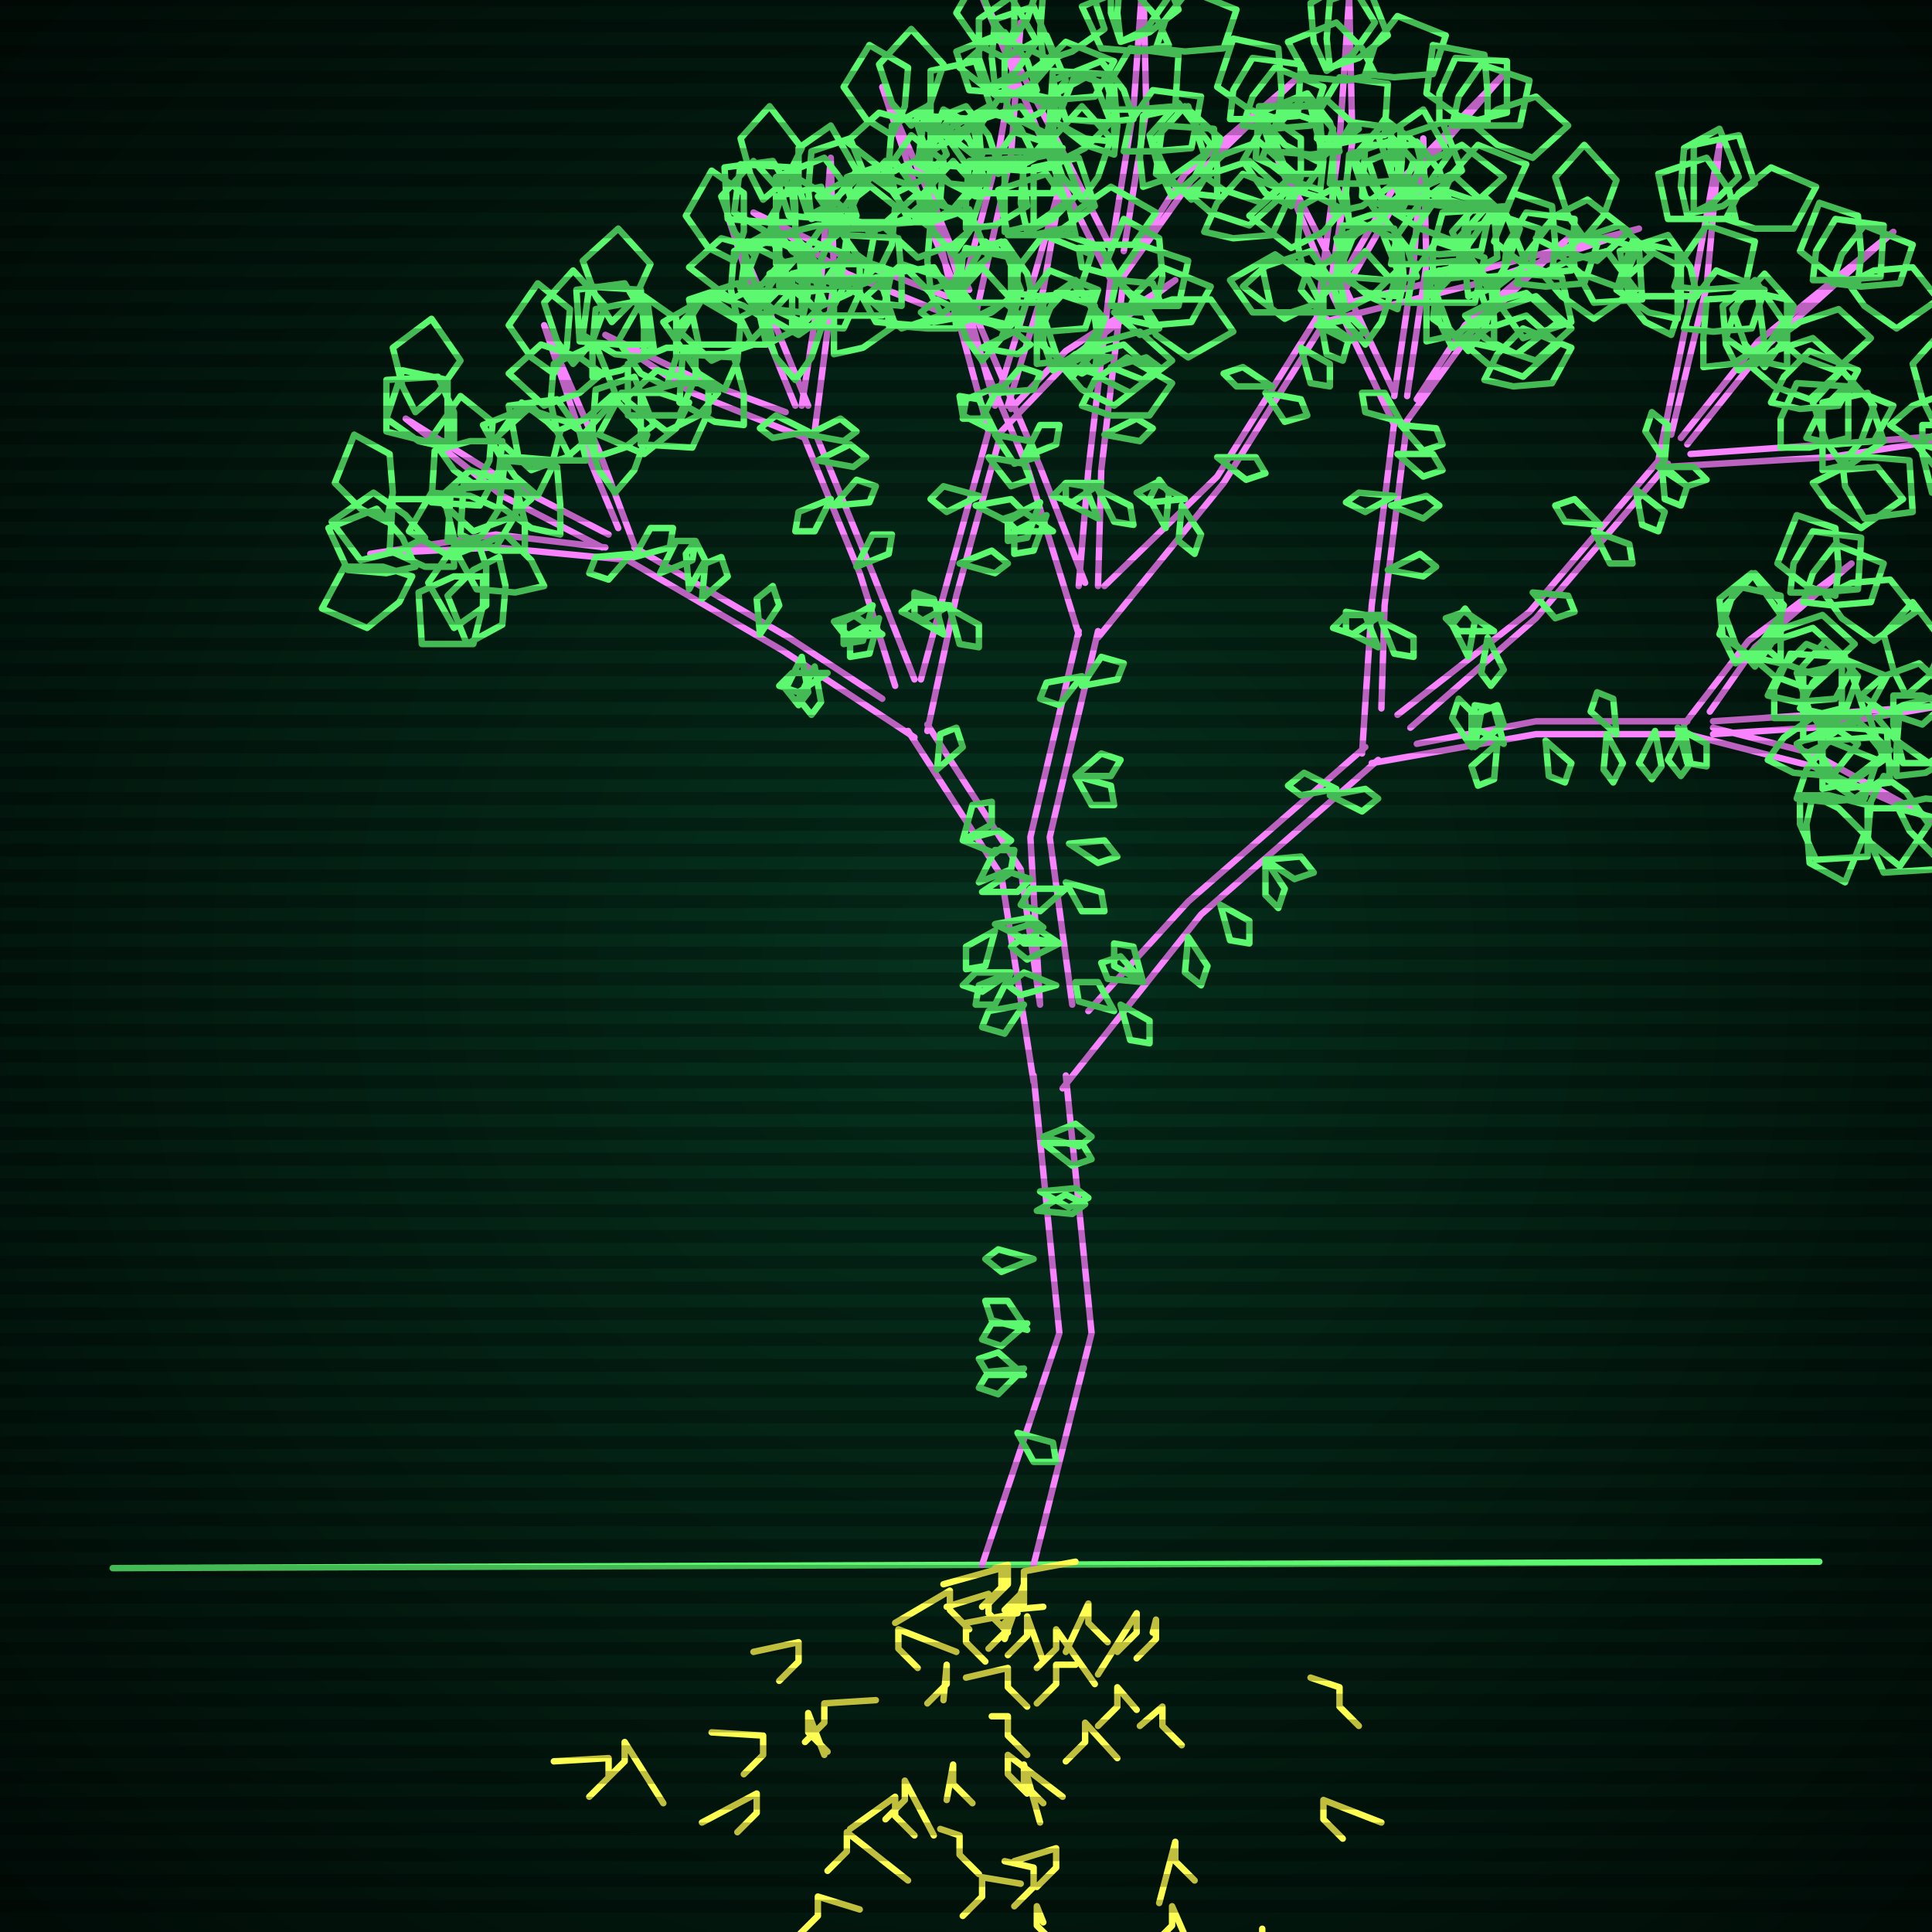
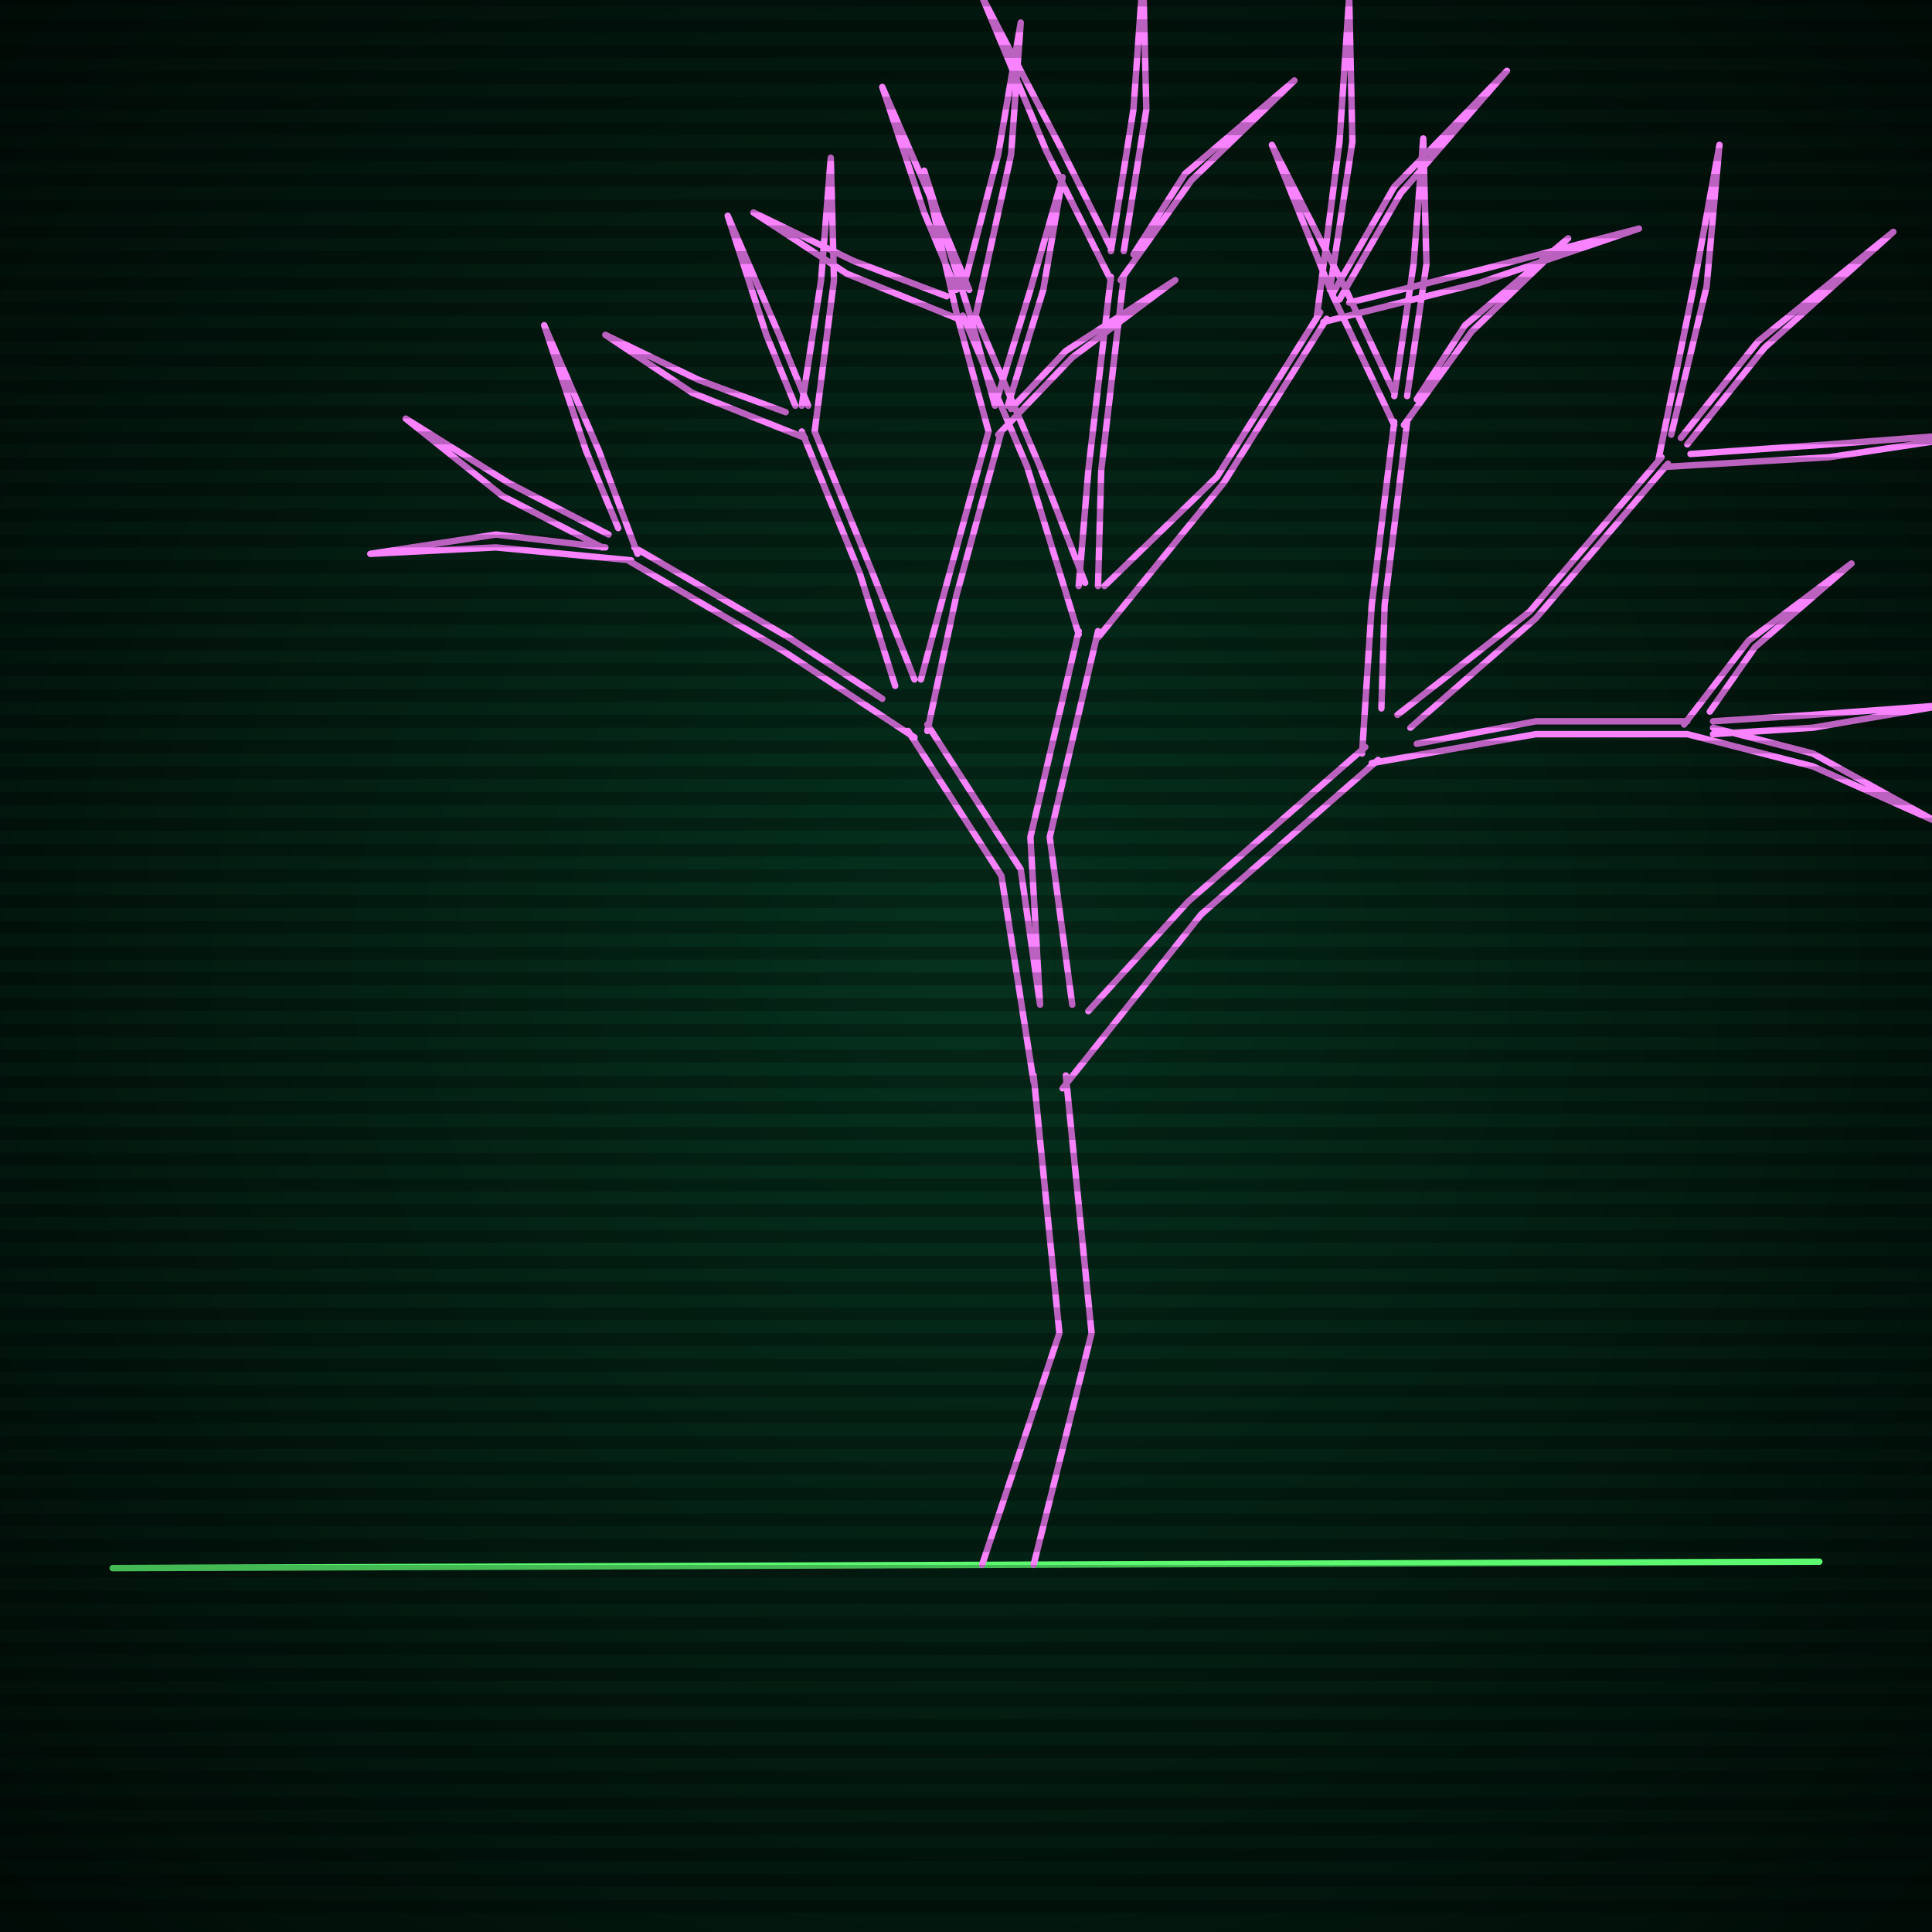
<svg xmlns="http://www.w3.org/2000/svg" width="600" height="600">
  <style>
                @keyframes glow {0 % {opacity: 0.6;}
                3% {opacity: 0.9;} 30% {opacity: 0.6} 70% {opacity: 0.9}}
    
                .flicker {
                animation: glow 3s linear infinite alternate;
                animation-duration: 1.1s;
                animation-delay: 1.6s;
            }
    
    
            </style>
  <defs>
    <radialGradient id="screenGradient" r="100%">
      <stop offset="0%" stop-color="#05321e" />
      <stop offset="90%" stop-color="black" />
    </radialGradient>
  </defs>
-   <rect fill="black" width="600" height="600" />
  <rect className="flicker" fill="url(#screenGradient)" width="600" height="600" />
  <path id="ground-path" className="flicker" style="fill: none;stroke: #5bf870;stroke-width:2px;stroke-linecap:round;stroke-linejoin:round;stroke-miterlimit:4;stroke-dasharray:none" d="M 35 487 L 565 485 " />
  <path id="branch-path" className="flicker" style="fill: none;stroke: #f982ff;stroke-width:2px;stroke-linecap:round;stroke-linejoin:round;stroke-miterlimit:4;stroke-dasharray:none" d="M 305 486 L 329 414 L 321 334 M 331 334 L 339 414 L 321 486 M 321 336 L 311 272 L 282 227 M 288 225 L 317 270 L 323 312 M 284 229 L 243 202 L 195 174 M 197 170 L 245 198 L 274 217 M 196 174 L 154 170 L 115 172 L 154 166 L 188 170 M 187 170 L 156 154 L 126 130 L 158 150 L 189 166 M 192 164 L 182 140 L 169 101 L 186 140 L 198 172 M 278 213 L 267 178 L 249 134 M 253 134 L 271 178 L 284 211 M 250 136 L 215 122 L 188 104 L 217 118 L 244 128 M 247 126 L 238 104 L 226 67 L 242 104 L 251 126 M 249 126 L 255 87 L 258 49 L 259 87 L 253 134 M 286 211 L 293 185 L 307 134 M 311 134 L 297 185 L 288 227 M 307 134 L 297 97 L 287 53 L 301 97 L 309 126 M 309 126 L 320 90 L 330 55 L 324 90 L 313 126 M 314 127 L 331 109 L 365 87 L 333 111 L 310 135 M 323 312 L 320 260 L 335 196 M 341 196 L 326 260 L 333 312 M 335 197 L 319 145 L 299 98 M 303 98 L 323 145 L 337 181 M 300 100 L 263 85 L 234 66 L 265 81 L 294 92 M 297 90 L 287 66 L 274 27 L 291 66 L 301 90 M 299 90 L 310 48 L 317 7 L 314 48 L 303 98 M 335 182 L 338 146 L 345 86 M 349 86 L 342 146 L 341 182 M 345 87 L 325 47 L 305 -1 L 329 45 L 345 77 M 345 78 L 352 34 L 355 -8 L 356 34 L 349 78 M 352 79 L 368 54 L 402 25 L 370 56 L 348 87 M 343 182 L 378 148 L 410 97 M 412 99 L 380 150 L 341 198 M 409 98 L 416 44 L 419 -1 L 420 44 L 413 90 M 414 91 L 433 58 L 468 22 L 435 60 L 416 93 M 419 94 L 459 84 L 509 71 L 459 88 L 411 100 M 338 314 L 369 280 L 424 232 M 428 236 L 373 284 L 330 338 M 423 234 L 426 188 L 433 131 M 437 131 L 430 188 L 429 220 M 433 132 L 414 92 L 395 45 L 418 90 L 433 122 M 433 123 L 439 82 L 442 43 L 443 82 L 437 123 M 440 124 L 455 101 L 487 74 L 457 103 L 436 132 M 434 222 L 475 190 L 516 142 M 518 144 L 477 192 L 438 226 M 515 143 L 526 89 L 534 45 L 530 89 L 519 135 M 522 136 L 546 106 L 588 72 L 548 108 L 524 138 M 525 141 L 568 138 L 621 134 L 568 142 L 517 145 M 440 231 L 477 224 L 524 224 M 524 228 L 477 228 L 426 237 M 523 225 L 543 199 L 575 175 L 545 201 L 531 221 M 532 224 L 563 222 L 604 219 L 563 226 L 532 228 M 532 226 L 563 234 L 601 255 L 563 238 L 524 228 " />
-   <path id="leaf-path" className="flicker" style="fill: none;stroke: #5bf870;stroke-width:2px;stroke-linecap:round;stroke-linejoin:round;stroke-miterlimit:4;stroke-dasharray:none" d="M 318 427 L 307 427 L 304 422 L 310 420 L 318 427 M 323 370 L 334 369 L 338 372 L 332 375 L 323 370 M 321 391 L 311 395 L 306 391 L 310 388 L 321 391 M 319 413 L 308 410 L 306 404 L 313 404 L 319 413 M 324 355 L 336 355 L 339 360 L 333 362 L 324 355 M 322 376 L 331 371 L 337 374 L 333 377 L 322 376 M 318 425 L 310 433 L 304 431 L 307 426 L 318 425 M 316 445 L 327 448 L 328 454 L 321 454 L 316 445 M 324 353 L 334 349 L 339 353 L 335 356 L 324 353 M 319 411 L 311 418 L 305 416 L 308 411 L 319 411 M 304 274 L 309 264 L 315 264 L 314 270 L 304 274 M 309 289 L 306 300 L 300 301 L 300 294 L 309 289 M 314 302 L 305 308 L 299 306 L 303 302 L 314 302 M 299 261 L 310 258 L 314 261 L 309 265 L 299 261 M 291 239 L 292 228 L 297 226 L 299 232 L 291 239 M 318 312 L 312 321 L 305 319 L 307 314 L 318 312 M 305 277 L 314 271 L 320 273 L 316 277 L 305 277 M 299 261 L 302 250 L 308 249 L 308 256 L 299 261 M 314 302 L 309 312 L 303 312 L 304 306 L 314 302 M 309 287 L 320 285 L 324 288 L 319 292 L 309 287 M 214 183 L 213 172 L 216 168 L 219 174 L 214 183 M 253 207 L 255 218 L 252 222 L 248 217 L 253 207 M 257 209 L 248 215 L 242 213 L 246 209 L 257 209 M 196 172 L 189 180 L 183 178 L 185 173 L 196 172 M 205 178 L 210 168 L 216 168 L 215 174 L 205 178 M 218 186 L 219 175 L 224 173 L 226 179 L 218 186 M 236 197 L 235 186 L 240 182 L 242 188 L 236 197 M 249 204 L 251 215 L 248 219 L 244 214 L 249 204 M 257 209 L 248 215 L 242 213 L 246 209 L 257 209 M 197 173 L 202 164 L 209 164 L 208 170 L 197 173 M 128 179 L 124 187 L 114 195 L 100 189 L 107 176 L 119 176 L 128 179 M 120 162 L 112 158 L 104 150 L 110 135 L 121 141 L 122 153 L 120 162 M 129 176 L 120 178 L 108 177 L 102 164 L 117 158 L 125 167 L 129 176 M 155 173 L 157 182 L 156 194 L 145 200 L 139 185 L 147 177 L 155 173 M 163 171 L 154 171 L 143 166 L 144 150 L 160 150 L 163 162 L 163 171 M 132 167 L 124 171 L 112 174 L 103 162 L 116 153 L 126 160 L 132 167 M 169 182 L 160 184 L 148 183 L 142 172 L 157 166 L 165 174 L 169 182 M 150 179 L 150 188 L 147 200 L 131 200 L 130 184 L 141 179 L 150 179 M 141 176 L 132 176 L 121 171 L 122 155 L 138 155 L 141 167 L 141 176 M 148 167 L 151 176 L 151 188 L 141 195 L 133 181 L 140 171 L 148 167 M 129 128 L 125 120 L 122 108 L 134 99 L 143 112 L 136 122 L 129 128 M 139 139 L 130 137 L 120 130 L 125 115 L 139 118 L 139 130 L 139 139 M 161 151 L 160 160 L 154 170 L 139 168 L 140 152 L 152 151 L 161 151 M 167 154 L 160 148 L 153 138 L 162 125 L 174 134 L 171 146 L 167 154 M 141 137 L 132 137 L 120 134 L 120 118 L 136 117 L 141 128 L 141 137 M 174 166 L 165 164 L 155 157 L 157 142 L 173 145 L 174 157 L 174 166 M 155 158 L 150 166 L 140 173 L 127 165 L 134 153 L 146 154 L 155 158 M 148 151 L 141 146 L 134 136 L 143 123 L 153 131 L 152 143 L 148 151 M 156 137 L 155 146 L 149 157 L 134 156 L 135 140 L 146 137 L 156 137 M 165 155 L 158 161 L 147 165 L 136 155 L 146 146 L 158 150 L 165 155 M 178 113 L 173 106 L 169 94 L 178 84 L 188 95 L 184 106 L 178 113 M 183 136 L 176 142 L 165 146 L 154 136 L 164 127 L 176 131 L 183 136 M 185 142 L 184 133 L 185 121 L 197 117 L 203 132 L 194 139 L 185 142 M 172 116 L 165 111 L 158 101 L 167 88 L 177 96 L 176 108 L 172 116 M 191 153 L 186 146 L 182 134 L 191 124 L 201 135 L 197 146 L 191 153 M 177 142 L 168 144 L 156 143 L 150 132 L 165 126 L 173 134 L 177 142 M 173 134 L 171 125 L 172 113 L 185 107 L 191 122 L 182 130 L 173 134 M 187 116 L 180 122 L 169 126 L 158 116 L 168 107 L 180 111 L 187 116 M 182 143 L 173 143 L 161 142 L 158 126 L 173 124 L 180 134 L 182 143 M 184 117 L 184 108 L 185 96 L 201 93 L 203 108 L 193 115 L 184 117 M 273 192 L 270 203 L 264 204 L 264 197 L 273 192 M 274 197 L 263 197 L 259 193 L 265 191 L 274 197 M 251 134 L 240 136 L 236 133 L 241 129 L 251 134 M 254 143 L 264 138 L 269 142 L 265 145 L 254 143 M 259 157 L 266 149 L 272 151 L 270 156 L 259 157 M 266 176 L 271 166 L 277 166 L 276 172 L 266 176 M 271 188 L 268 199 L 262 200 L 262 193 L 271 188 M 274 197 L 263 198 L 259 193 L 265 191 L 274 197 M 251 135 L 261 130 L 266 134 L 262 137 L 251 135 M 258 155 L 253 165 L 247 165 L 248 159 L 258 155 M 190 100 L 185 92 L 181 81 L 192 71 L 202 82 L 197 93 L 190 100 M 200 111 L 191 110 L 181 104 L 183 89 L 199 90 L 200 102 L 200 111 M 220 119 L 220 128 L 215 139 L 199 138 L 199 122 L 211 119 L 220 119 M 225 121 L 217 116 L 210 106 L 218 93 L 230 100 L 229 112 L 225 121 M 201 107 L 192 107 L 180 106 L 179 90 L 194 88 L 200 98 L 201 107 M 231 132 L 222 131 L 211 125 L 212 110 L 228 111 L 231 122 L 231 132 M 214 125 L 210 133 L 200 141 L 186 135 L 193 122 L 205 122 L 214 125 M 207 120 L 199 116 L 192 106 L 200 92 L 210 99 L 210 111 L 207 120 M 216 108 L 216 117 L 211 129 L 195 129 L 195 113 L 207 108 L 216 108 M 223 122 L 217 129 L 207 134 L 194 124 L 204 115 L 215 118 L 223 122 M 234 79 L 228 72 L 224 61 L 234 50 L 243 60 L 239 72 L 234 79 M 239 100 L 232 107 L 221 112 L 210 102 L 220 91 L 231 95 L 239 100 M 240 106 L 238 97 L 239 85 L 250 79 L 256 94 L 248 102 L 240 106 M 228 81 L 220 77 L 213 67 L 221 53 L 231 60 L 231 72 L 228 81 M 247 118 L 241 111 L 237 100 L 247 89 L 256 99 L 252 111 L 247 118 M 234 107 L 225 110 L 213 110 L 206 100 L 220 92 L 230 99 L 234 107 M 229 99 L 227 90 L 228 78 L 239 72 L 245 87 L 237 95 L 229 99 M 243 81 L 237 88 L 227 93 L 214 83 L 224 74 L 235 77 L 243 81 M 238 107 L 229 107 L 217 107 L 214 93 L 229 88 L 236 98 L 238 107 M 241 82 L 241 73 L 241 61 L 255 58 L 260 73 L 250 80 L 241 82 M 256 90 L 247 91 L 235 90 L 231 78 L 246 72 L 253 81 L 256 90 M 253 98 L 255 89 L 262 79 L 277 84 L 274 98 L 262 98 L 253 98 M 251 67 L 248 58 L 248 46 L 258 39 L 266 53 L 259 63 L 251 67 M 259 110 L 259 101 L 259 89 L 273 86 L 278 101 L 268 108 L 259 110 M 249 97 L 240 96 L 230 90 L 232 75 L 248 76 L 249 88 L 249 97 M 248 87 L 250 78 L 257 68 L 272 70 L 269 86 L 257 87 L 248 87 M 266 67 L 257 68 L 245 67 L 241 55 L 256 49 L 263 58 L 266 67 M 249 100 L 240 96 L 231 88 L 237 73 L 250 79 L 251 91 L 249 100 M 263 68 L 267 59 L 275 50 L 290 56 L 284 69 L 272 70 L 263 68 M 252 68 L 251 59 L 252 47 L 264 43 L 270 58 L 261 65 L 252 68 M 293 197 L 284 191 L 284 184 L 290 186 L 293 197 M 309 134 L 299 129 L 298 123 L 304 124 L 309 134 M 307 142 L 318 144 L 320 149 L 314 151 L 307 142 M 303 157 L 314 155 L 318 159 L 313 162 L 303 157 M 298 175 L 308 171 L 313 175 L 309 178 L 298 175 M 295 188 L 286 193 L 280 190 L 284 187 L 295 188 M 293 197 L 284 192 L 284 185 L 290 186 L 293 197 M 309 135 L 320 137 L 322 142 L 315 144 L 309 135 M 304 154 L 294 159 L 289 155 L 293 151 L 304 154 M 295 189 L 304 194 L 304 201 L 298 200 L 295 189 M 295 66 L 290 59 L 286 47 L 295 37 L 305 48 L 301 59 L 295 66 M 299 92 L 292 98 L 280 102 L 269 92 L 280 82 L 292 86 L 299 92 M 299 100 L 298 91 L 299 79 L 311 75 L 317 90 L 308 97 L 299 100 M 288 70 L 281 65 L 274 55 L 283 42 L 293 50 L 292 62 L 288 70 M 305 112 L 300 105 L 296 93 L 305 83 L 315 94 L 311 105 L 305 112 M 293 99 L 284 101 L 272 100 L 266 89 L 281 83 L 289 91 L 293 99 M 289 90 L 288 81 L 289 69 L 301 65 L 307 80 L 298 87 L 289 90 M 303 70 L 296 76 L 285 80 L 274 70 L 284 61 L 296 65 L 303 70 M 297 102 L 288 102 L 276 101 L 275 85 L 290 83 L 296 93 L 297 102 M 300 71 L 300 62 L 301 50 L 317 49 L 319 64 L 309 70 L 300 71 M 321 94 L 312 94 L 300 94 L 297 80 L 312 75 L 319 85 L 321 94 M 316 102 L 319 93 L 326 84 L 341 90 L 337 102 L 325 103 L 316 102 M 319 72 L 317 63 L 318 51 L 329 45 L 335 60 L 327 68 L 319 72 M 322 113 L 322 104 L 323 92 L 339 91 L 341 106 L 331 112 L 322 113 M 314 101 L 305 99 L 295 92 L 300 77 L 314 80 L 314 92 L 314 101 M 314 91 L 317 82 L 324 73 L 339 79 L 335 91 L 323 92 L 314 91 M 334 73 L 325 73 L 313 73 L 310 59 L 325 54 L 332 64 L 334 73 M 313 103 L 305 99 L 298 89 L 306 75 L 316 82 L 316 94 L 313 103 M 331 73 L 335 65 L 345 58 L 359 66 L 352 76 L 340 76 L 331 73 M 321 73 L 321 64 L 321 52 L 335 49 L 340 64 L 330 71 L 321 73 M 330 114 L 338 110 L 349 107 L 359 116 L 346 126 L 336 121 L 330 114 M 345 95 L 347 86 L 354 76 L 369 81 L 366 95 L 354 95 L 345 95 M 336 126 L 340 118 L 350 111 L 364 119 L 357 129 L 345 129 L 336 126 M 333 117 L 328 110 L 324 98 L 333 88 L 343 99 L 339 110 L 333 117 M 335 110 L 343 106 L 354 103 L 364 112 L 351 122 L 341 117 L 335 110 M 359 95 L 351 91 L 343 83 L 349 68 L 360 74 L 361 86 L 359 95 M 327 115 L 324 106 L 324 94 L 334 87 L 342 101 L 335 111 L 327 115 M 355 96 L 364 93 L 376 93 L 383 103 L 369 111 L 359 104 L 355 96 M 349 99 L 353 91 L 361 83 L 376 89 L 370 100 L 358 101 L 349 99 M 340 116 L 331 113 L 322 106 L 328 91 L 340 95 L 341 107 L 340 116 M 331 276 L 323 283 L 317 281 L 320 276 L 331 276 M 329 293 L 318 293 L 314 289 L 320 287 L 329 293 M 334 241 L 345 244 L 346 250 L 339 250 L 334 241 M 336 213 L 342 204 L 349 206 L 347 211 L 336 213 M 328 306 L 317 309 L 313 306 L 318 302 L 328 306 M 332 262 L 343 261 L 347 266 L 341 268 L 332 262 M 334 241 L 342 234 L 348 236 L 345 241 L 334 241 M 329 293 L 319 298 L 314 294 L 318 291 L 329 293 M 331 274 L 342 277 L 343 283 L 336 283 L 331 274 M 336 210 L 329 219 L 323 217 L 325 212 L 336 210 M 325 160 L 321 171 L 315 172 L 315 165 L 325 160 M 327 165 L 316 165 L 312 161 L 318 159 L 327 165 M 301 98 L 290 100 L 286 97 L 291 93 L 301 98 M 305 108 L 315 103 L 320 107 L 316 110 L 305 108 M 310 122 L 317 114 L 323 116 L 321 121 L 310 122 M 318 142 L 323 132 L 329 132 L 328 138 L 318 142 M 323 156 L 319 167 L 313 168 L 313 161 L 323 156 M 327 165 L 316 165 L 312 161 L 318 159 L 327 165 M 302 99 L 312 94 L 317 98 L 313 102 L 302 99 M 310 120 L 305 130 L 299 130 L 300 124 L 310 120 M 237 62 L 233 54 L 230 43 L 239 33 L 249 46 L 244 56 L 237 62 M 247 73 L 238 72 L 228 66 L 230 51 L 246 52 L 247 64 L 247 73 M 267 82 L 267 91 L 262 102 L 246 101 L 246 85 L 258 82 L 267 82 M 273 84 L 266 79 L 259 69 L 268 56 L 278 64 L 277 76 L 273 84 M 247 69 L 238 69 L 226 68 L 225 52 L 240 50 L 246 60 L 247 69 M 280 95 L 271 94 L 261 88 L 263 73 L 279 74 L 280 86 L 280 95 M 262 89 L 258 97 L 248 104 L 234 96 L 241 86 L 253 86 L 262 89 M 254 83 L 246 78 L 239 68 L 247 55 L 259 62 L 258 74 L 254 83 M 263 70 L 263 79 L 258 90 L 242 89 L 242 73 L 254 70 L 263 70 M 271 84 L 264 91 L 253 96 L 242 86 L 252 75 L 263 79 L 271 84 M 283 39 L 277 32 L 273 20 L 283 9 L 293 20 L 289 32 L 283 39 M 288 62 L 281 68 L 270 72 L 259 62 L 269 53 L 281 57 L 288 62 M 290 68 L 288 59 L 289 47 L 300 41 L 306 56 L 298 64 L 290 68 M 277 42 L 269 37 L 262 27 L 270 14 L 282 21 L 281 33 L 277 42 M 296 79 L 290 72 L 286 61 L 296 50 L 305 60 L 301 72 L 296 79 M 282 68 L 273 71 L 261 71 L 254 61 L 268 53 L 278 60 L 282 68 M 278 60 L 276 51 L 277 39 L 288 33 L 294 48 L 286 56 L 278 60 M 292 42 L 286 49 L 276 54 L 263 44 L 273 35 L 284 38 L 292 42 M 287 69 L 278 69 L 266 69 L 263 55 L 278 50 L 285 60 L 287 69 M 289 43 L 289 34 L 289 22 L 303 19 L 308 34 L 298 41 L 289 43 M 310 51 L 301 52 L 289 51 L 285 39 L 300 33 L 307 42 L 310 51 M 306 60 L 308 51 L 315 41 L 330 46 L 327 60 L 315 60 L 306 60 M 307 27 L 304 18 L 304 6 L 314 -1 L 322 13 L 315 23 L 307 27 M 312 72 L 312 63 L 312 51 L 326 48 L 331 63 L 321 70 L 312 72 M 304 58 L 295 57 L 285 51 L 287 36 L 303 37 L 304 49 L 304 58 M 303 47 L 305 38 L 312 28 L 327 33 L 324 47 L 312 47 L 303 47 M 322 28 L 313 29 L 301 28 L 297 16 L 312 10 L 319 19 L 322 28 M 303 61 L 295 57 L 287 49 L 293 34 L 304 40 L 305 52 L 303 61 M 319 29 L 323 21 L 331 13 L 346 19 L 340 30 L 328 31 L 319 29 M 309 27 L 308 18 L 309 6 L 321 2 L 327 17 L 318 24 L 309 27 M 341 161 L 331 156 L 331 150 L 337 151 L 341 161 M 347 86 L 336 83 L 335 77 L 342 77 L 347 86 M 346 97 L 357 97 L 360 102 L 354 104 L 346 97 M 345 114 L 356 111 L 360 114 L 355 118 L 345 114 M 343 135 L 353 130 L 358 133 L 354 137 L 343 135 M 342 150 L 333 156 L 327 154 L 331 150 L 342 150 M 341 161 L 331 156 L 331 150 L 337 151 L 341 161 M 347 87 L 358 88 L 360 93 L 354 95 L 347 87 M 345 111 L 336 116 L 330 113 L 334 110 L 345 111 M 341 152 L 351 157 L 352 163 L 346 162 L 341 152 M 314 13 L 308 6 L 304 -5 L 314 -16 L 323 -6 L 319 6 L 314 13 M 326 42 L 320 49 L 310 54 L 297 44 L 307 35 L 318 38 L 326 42 M 329 50 L 327 41 L 328 29 L 339 23 L 345 38 L 337 46 L 329 50 M 312 18 L 304 14 L 297 4 L 305 -10 L 315 -3 L 315 9 L 312 18 M 336 62 L 330 55 L 326 44 L 336 33 L 345 43 L 341 55 L 336 62 M 321 48 L 312 51 L 300 51 L 293 41 L 307 33 L 317 40 L 321 48 M 315 39 L 312 30 L 312 18 L 325 11 L 331 25 L 323 35 L 315 39 M 327 19 L 321 26 L 311 31 L 298 21 L 308 12 L 319 15 L 327 19 M 327 52 L 318 53 L 305 52 L 302 38 L 317 33 L 324 43 L 327 52 M 324 19 L 323 10 L 324 -3 L 338 -6 L 343 9 L 333 16 L 324 19 M 352 37 L 343 38 L 331 37 L 327 25 L 342 19 L 349 28 L 352 37 M 349 47 L 351 38 L 358 28 L 373 30 L 370 46 L 358 47 L 349 47 M 348 13 L 345 4 L 345 -8 L 355 -15 L 363 -1 L 356 9 L 348 13 M 355 58 L 354 49 L 355 36 L 369 33 L 374 48 L 364 55 L 355 58 M 346 44 L 337 43 L 326 37 L 327 22 L 343 23 L 346 34 L 346 44 M 344 34 L 345 25 L 351 15 L 366 17 L 365 33 L 353 34 L 344 34 M 363 14 L 354 16 L 342 15 L 336 2 L 351 -4 L 359 5 L 363 14 M 346 48 L 337 45 L 328 38 L 334 23 L 346 27 L 347 39 L 346 48 M 359 15 L 362 6 L 369 -3 L 384 3 L 380 15 L 368 16 L 359 15 M 348 13 L 347 4 L 348 -8 L 360 -12 L 366 3 L 357 10 L 348 13 M 369 60 L 376 54 L 388 50 L 399 60 L 388 70 L 376 66 L 369 60 M 382 37 L 383 28 L 389 18 L 404 20 L 403 36 L 391 37 L 382 37 M 374 72 L 378 63 L 386 54 L 401 60 L 395 73 L 383 74 L 374 72 M 370 62 L 363 55 L 358 44 L 368 33 L 379 43 L 375 54 L 370 62 M 373 54 L 380 48 L 391 44 L 402 54 L 392 63 L 380 59 L 373 54 M 397 37 L 388 34 L 378 27 L 383 12 L 397 15 L 398 28 L 397 37 M 364 61 L 360 53 L 357 42 L 366 32 L 376 45 L 371 55 L 364 61 M 393 38 L 401 34 L 412 31 L 422 40 L 409 50 L 399 45 L 393 38 M 386 39 L 389 30 L 396 21 L 411 27 L 407 39 L 395 40 L 386 39 M 378 61 L 369 60 L 359 54 L 361 39 L 377 40 L 378 52 L 378 61 M 411 98 L 404 90 L 406 84 L 411 87 L 411 98 M 404 108 L 413 113 L 413 120 L 407 119 L 404 108 M 393 122 L 404 124 L 406 129 L 399 131 L 393 122 M 378 142 L 390 142 L 393 147 L 387 149 L 378 142 M 368 155 L 357 156 L 353 153 L 359 150 L 368 155 M 362 164 L 357 155 L 360 149 L 363 153 L 362 164 M 410 99 L 419 105 L 417 112 L 412 110 L 410 99 M 395 120 L 384 120 L 380 116 L 386 114 L 395 120 M 367 157 L 373 166 L 371 172 L 366 168 L 367 157 M 409 101 L 420 99 L 424 103 L 419 106 L 409 101 M 416 47 L 407 48 L 395 47 L 391 35 L 406 29 L 413 38 L 416 47 M 413 57 L 414 48 L 420 38 L 435 40 L 434 56 L 422 57 L 413 57 M 412 22 L 408 13 L 407 1 L 419 -6 L 427 7 L 420 17 L 412 22 M 419 69 L 418 60 L 419 48 L 431 44 L 437 59 L 428 66 L 419 69 M 410 54 L 401 54 L 390 49 L 391 33 L 407 33 L 410 45 L 410 54 M 409 43 L 410 34 L 416 24 L 431 26 L 430 42 L 418 43 L 409 43 M 427 23 L 418 25 L 406 24 L 400 13 L 415 7 L 423 15 L 427 23 M 410 59 L 401 56 L 392 49 L 398 34 L 410 38 L 411 50 L 410 59 M 424 23 L 427 14 L 434 5 L 449 11 L 445 23 L 433 24 L 424 23 M 413 21 L 412 12 L 413 0 L 425 -4 L 431 11 L 422 18 L 413 21 M 433 66 L 440 59 L 451 54 L 462 64 L 452 75 L 441 71 L 433 66 M 447 38 L 447 29 L 452 18 L 468 19 L 468 35 L 456 38 L 447 38 M 438 78 L 441 69 L 448 59 L 463 64 L 460 78 L 447 79 L 438 78 M 435 66 L 428 60 L 421 50 L 430 37 L 442 46 L 439 58 L 435 66 M 438 57 L 444 50 L 454 45 L 467 55 L 457 64 L 446 61 L 438 57 M 462 38 L 453 36 L 443 29 L 445 14 L 461 17 L 462 29 L 462 38 M 429 68 L 424 61 L 420 49 L 429 39 L 439 50 L 435 61 L 429 68 M 458 39 L 465 34 L 477 30 L 487 39 L 476 49 L 465 45 L 458 39 M 451 39 L 453 30 L 460 20 L 475 25 L 472 39 L 460 39 L 451 39 M 443 66 L 434 66 L 423 61 L 424 45 L 440 45 L 443 57 L 443 66 M 477 74 L 483 67 L 493 62 L 506 72 L 496 81 L 485 78 L 477 74 M 455 98 L 463 94 L 474 91 L 484 100 L 471 110 L 461 105 L 455 98 M 456 92 L 455 83 L 456 71 L 468 67 L 474 82 L 465 89 L 456 92 M 463 86 L 472 85 L 485 86 L 488 100 L 473 105 L 466 95 L 463 86 M 492 74 L 487 67 L 483 55 L 492 45 L 502 56 L 498 67 L 492 74 M 445 87 L 445 77 L 448 66 L 464 65 L 465 80 L 454 86 L 445 87 M 488 74 L 498 74 L 509 77 L 510 93 L 495 94 L 489 83 L 488 74 M 484 79 L 491 74 L 503 70 L 513 79 L 502 89 L 491 85 L 484 79 M 463 90 L 456 83 L 451 72 L 461 61 L 472 71 L 468 82 L 463 90 M 453 85 L 456 76 L 463 66 L 478 71 L 475 85 L 462 86 L 453 85 M 355 305 L 346 300 L 346 293 L 352 294 L 355 305 M 393 267 L 399 276 L 397 282 L 393 278 L 393 267 M 413 247 L 424 245 L 428 248 L 423 252 L 413 247 M 346 314 L 335 311 L 334 305 L 341 305 L 346 314 M 379 281 L 388 286 L 388 293 L 382 292 L 379 281 M 393 267 L 404 266 L 408 271 L 402 273 L 393 267 M 355 305 L 344 304 L 342 299 L 348 297 L 355 305 M 369 291 L 375 300 L 373 306 L 368 302 L 369 291 M 415 245 L 404 247 L 400 244 L 405 240 L 415 245 M 348 312 L 357 317 L 357 324 L 351 323 L 348 312 M 428 201 L 418 196 L 418 190 L 424 191 L 428 201 M 435 131 L 424 128 L 423 122 L 430 122 L 435 131 M 434 141 L 445 141 L 448 146 L 442 148 L 434 141 M 432 157 L 443 154 L 447 157 L 442 161 L 432 157 M 431 177 L 441 172 L 446 176 L 442 179 L 431 177 M 429 191 L 420 197 L 414 195 L 418 191 L 429 191 M 428 201 L 418 196 L 418 190 L 424 191 L 428 201 M 435 132 L 446 133 L 448 138 L 442 140 L 435 132 M 433 154 L 424 159 L 418 156 L 422 153 L 433 154 M 429 193 L 439 198 L 439 204 L 433 203 L 429 193 M 405 59 L 399 52 L 395 41 L 405 30 L 414 40 L 410 52 L 405 59 M 415 87 L 409 94 L 399 99 L 386 89 L 396 80 L 407 83 L 415 87 M 418 96 L 416 87 L 417 75 L 428 69 L 434 84 L 426 92 L 418 96 M 401 64 L 393 60 L 386 50 L 394 36 L 404 43 L 404 55 L 401 64 M 424 107 L 418 100 L 414 89 L 424 78 L 433 88 L 429 100 L 424 107 M 410 94 L 401 97 L 389 97 L 382 87 L 396 79 L 406 86 L 410 94 M 405 85 L 403 76 L 404 64 L 415 58 L 421 73 L 413 81 L 405 85 M 417 65 L 411 72 L 401 77 L 388 67 L 398 58 L 409 61 L 417 65 M 416 97 L 407 97 L 395 97 L 392 83 L 407 78 L 414 88 L 416 97 M 414 66 L 414 57 L 414 45 L 428 42 L 433 57 L 423 64 L 414 66 M 440 86 L 431 87 L 419 86 L 415 74 L 430 68 L 437 77 L 440 86 M 437 94 L 439 85 L 446 75 L 461 80 L 458 94 L 446 94 L 437 94 M 435 62 L 432 53 L 432 41 L 442 34 L 450 48 L 443 58 L 435 62 M 443 106 L 443 97 L 443 85 L 457 82 L 462 97 L 452 104 L 443 106 M 434 92 L 425 91 L 415 85 L 417 70 L 433 71 L 434 83 L 434 92 M 432 82 L 434 73 L 441 63 L 456 65 L 453 81 L 441 82 L 432 82 M 450 62 L 441 63 L 429 62 L 425 50 L 440 44 L 447 53 L 450 62 M 434 96 L 425 92 L 416 84 L 422 69 L 435 75 L 436 87 L 434 96 M 447 63 L 451 54 L 459 45 L 474 51 L 468 64 L 456 65 L 447 63 M 436 63 L 435 54 L 436 42 L 448 38 L 454 53 L 445 60 L 436 63 M 455 107 L 462 102 L 474 98 L 484 107 L 473 117 L 462 113 L 455 107 M 467 85 L 468 76 L 474 66 L 489 68 L 488 84 L 476 85 L 467 85 M 461 118 L 465 110 L 473 102 L 488 108 L 482 119 L 470 120 L 461 118 M 456 109 L 450 102 L 446 91 L 456 80 L 465 90 L 461 102 L 456 109 M 458 102 L 465 96 L 477 92 L 488 102 L 477 112 L 465 108 L 458 102 M 482 85 L 473 82 L 464 75 L 470 60 L 482 64 L 483 76 L 482 85 M 451 108 L 447 100 L 444 88 L 456 79 L 465 92 L 458 102 L 451 108 M 479 85 L 487 81 L 499 78 L 508 90 L 495 99 L 485 92 L 479 85 M 471 88 L 474 79 L 481 70 L 496 76 L 492 88 L 480 89 L 471 88 M 464 108 L 455 106 L 445 99 L 447 84 L 463 87 L 464 99 L 464 108 M 517 143 L 511 134 L 513 128 L 518 132 L 517 143 M 508 152 L 517 159 L 515 165 L 510 163 L 508 152 M 495 165 L 506 169 L 507 175 L 500 175 L 495 165 M 476 184 L 487 185 L 489 190 L 483 192 L 476 184 M 464 196 L 453 196 L 449 192 L 455 190 L 464 196 M 456 204 L 451 194 L 455 189 L 458 193 L 456 204 M 516 144 L 524 151 L 522 157 L 517 155 L 516 144 M 497 163 L 486 162 L 483 157 L 489 155 L 497 163 M 462 198 L 467 208 L 463 213 L 460 209 L 462 198 M 515 145 L 526 145 L 530 149 L 524 151 L 515 145 M 527 92 L 518 92 L 506 92 L 503 78 L 518 73 L 525 83 L 527 92 M 523 102 L 526 93 L 533 84 L 548 90 L 544 102 L 532 103 L 523 102 M 524 67 L 522 58 L 523 46 L 534 40 L 540 55 L 532 63 L 524 67 M 529 114 L 529 105 L 530 93 L 546 92 L 548 107 L 538 113 L 529 114 M 521 99 L 512 97 L 502 90 L 507 75 L 521 78 L 521 90 L 521 99 M 520 89 L 523 80 L 530 70 L 545 75 L 542 89 L 529 90 L 520 89 M 539 68 L 530 68 L 518 68 L 515 54 L 530 49 L 537 59 L 539 68 M 519 104 L 511 100 L 503 90 L 509 76 L 522 83 L 522 95 L 519 104 M 536 68 L 540 60 L 550 52 L 564 58 L 557 71 L 545 71 L 536 68 M 526 66 L 526 57 L 526 45 L 540 42 L 545 57 L 535 64 L 526 66 M 544 114 L 551 109 L 563 105 L 573 114 L 562 124 L 551 120 L 544 114 M 563 87 L 564 78 L 570 68 L 585 70 L 584 86 L 572 87 L 563 87 M 550 125 L 554 117 L 562 109 L 577 115 L 571 126 L 559 127 L 550 125 M 548 114 L 542 107 L 538 96 L 548 85 L 557 95 L 553 107 L 548 114 M 552 105 L 559 100 L 571 96 L 581 105 L 570 115 L 559 111 L 552 105 M 577 88 L 568 85 L 559 78 L 565 63 L 577 67 L 578 79 L 577 88 M 540 115 L 536 107 L 535 95 L 545 87 L 554 100 L 547 110 L 540 115 M 574 88 L 582 84 L 594 83 L 602 93 L 589 102 L 579 95 L 574 88 M 569 88 L 572 79 L 579 70 L 594 76 L 590 88 L 578 89 L 569 88 M 555 114 L 546 112 L 536 105 L 541 90 L 555 93 L 555 105 L 555 114 M 587 132 L 594 126 L 605 122 L 616 132 L 606 141 L 594 137 L 587 132 M 563 150 L 571 146 L 583 145 L 591 155 L 578 164 L 568 157 L 563 150 M 566 146 L 566 137 L 566 125 L 580 122 L 585 137 L 575 144 L 566 146 M 572 142 L 581 142 L 593 143 L 594 159 L 579 161 L 573 151 L 572 142 M 601 132 L 597 124 L 594 113 L 603 103 L 613 116 L 608 126 L 601 132 M 553 139 L 553 130 L 558 119 L 574 120 L 574 136 L 562 139 L 553 139 M 597 132 L 606 132 L 617 137 L 616 153 L 600 153 L 597 141 L 597 132 M 595 138 L 603 134 L 615 131 L 624 143 L 611 152 L 601 145 L 595 138 M 572 144 L 567 137 L 563 125 L 572 115 L 582 126 L 578 137 L 572 144 M 561 136 L 565 128 L 573 120 L 588 126 L 582 137 L 570 138 L 561 136 M 514 227 L 516 238 L 513 242 L 509 237 L 514 227 M 499 228 L 504 237 L 501 243 L 498 239 L 499 228 M 480 230 L 488 237 L 486 243 L 481 241 L 480 230 M 467 231 L 458 226 L 458 219 L 464 220 L 467 231 M 458 232 L 460 221 L 465 219 L 467 225 L 458 232 M 523 226 L 525 237 L 522 241 L 518 236 L 523 226 M 502 228 L 494 221 L 496 215 L 501 217 L 502 228 M 465 231 L 464 242 L 459 244 L 457 238 L 465 231 M 521 226 L 530 231 L 530 238 L 524 237 L 521 226 M 457 232 L 451 223 L 453 217 L 457 221 L 457 232 M 544 204 L 551 199 L 563 195 L 573 204 L 562 214 L 551 210 L 544 204 M 556 184 L 557 175 L 563 165 L 578 167 L 577 183 L 565 184 L 556 184 M 549 216 L 553 208 L 561 200 L 576 206 L 570 217 L 558 218 L 549 216 M 545 207 L 539 200 L 535 189 L 545 178 L 554 188 L 550 200 L 545 207 M 547 200 L 554 195 L 566 191 L 576 200 L 565 210 L 554 206 L 547 200 M 570 185 L 561 182 L 552 175 L 558 160 L 570 164 L 571 176 L 570 185 M 539 206 L 535 198 L 534 186 L 544 178 L 553 191 L 546 201 L 539 206 M 567 185 L 575 181 L 587 180 L 595 190 L 582 199 L 572 192 L 567 185 M 560 187 L 563 178 L 570 169 L 585 175 L 581 187 L 569 188 L 560 187 M 553 206 L 544 204 L 534 197 L 539 182 L 553 185 L 553 197 L 553 206 M 578 216 L 585 210 L 596 206 L 607 216 L 597 225 L 585 221 L 578 216 M 561 234 L 569 230 L 581 229 L 589 239 L 576 248 L 566 241 L 561 234 M 560 230 L 560 221 L 560 209 L 574 206 L 579 221 L 569 228 L 560 230 M 565 226 L 574 226 L 586 227 L 587 243 L 572 245 L 566 235 L 565 226 M 592 216 L 588 208 L 585 197 L 594 187 L 604 200 L 599 210 L 592 216 M 551 223 L 551 214 L 556 203 L 572 204 L 572 220 L 560 223 L 551 223 M 588 216 L 597 216 L 608 221 L 607 237 L 591 237 L 588 225 L 588 216 M 583 223 L 591 219 L 603 216 L 612 228 L 599 237 L 589 230 L 583 223 M 567 228 L 562 221 L 558 209 L 567 199 L 577 210 L 573 221 L 567 228 M 559 220 L 563 212 L 571 204 L 586 210 L 580 221 L 568 222 L 559 220 M 559 247 L 568 247 L 580 250 L 580 266 L 564 267 L 559 256 L 559 247 M 558 248 L 561 239 L 568 230 L 583 236 L 579 248 L 567 249 L 558 248 M 563 247 L 571 251 L 579 259 L 573 274 L 562 268 L 561 256 L 563 247 M 589 241 L 589 232 L 590 220 L 606 219 L 608 234 L 598 240 L 589 241 M 549 236 L 554 229 L 564 222 L 577 231 L 569 241 L 557 240 L 549 236 M 585 241 L 592 246 L 599 256 L 590 269 L 580 261 L 581 249 L 585 241 M 580 251 L 589 251 L 601 254 L 601 270 L 585 271 L 580 260 L 580 251 M 566 245 L 566 236 L 566 224 L 580 221 L 585 236 L 575 243 L 566 245 M 558 231 L 566 227 L 577 224 L 587 233 L 574 243 L 564 238 L 558 231 M 589 250 L 598 248 L 610 249 L 616 260 L 601 266 L 593 258 L 589 250 " />
-   <path id="root-path" className="flicker" style="fill: none;stroke: #ffff52;stroke-width:2px;stroke-linecap:round;stroke-linejoin:round;stroke-miterlimit:4;stroke-dasharray:none" d="M 309 487 L 313 486 L 313 492 L 307 498 M 293 492 L 311 487 L 311 493 L 305 499 M 334 485 L 318 488 L 318 494 L 312 500 M 312 509 L 318 492 L 318 498 L 312 504 M 294 499 L 307 495 L 307 501 L 313 507 M 324 499 L 313 500 L 313 506 L 307 512 M 324 516 L 319 502 L 319 508 L 313 514 M 278 504 L 295 494 L 295 500 L 301 506 M 316 501 L 300 504 L 300 510 L 306 516 M 340 523 L 328 506 L 328 512 L 322 518 M 331 513 L 338 498 L 338 504 L 344 510 M 300 521 L 313 518 L 313 524 L 319 530 M 334 517 L 328 517 L 328 523 L 322 529 M 293 528 L 294 517 L 294 523 L 288 529 M 297 513 L 279 506 L 279 512 L 285 518 M 341 520 L 353 501 L 353 507 L 347 513 M 308 533 L 313 533 L 313 539 L 319 545 M 358 507 L 359 503 L 359 509 L 353 515 M 353 531 L 347 524 L 347 530 L 341 536 M 347 546 L 337 535 L 337 541 L 331 547 M 330 558 L 313 545 L 313 551 L 319 557 M 323 566 L 318 548 L 318 554 L 324 560 M 294 559 L 296 548 L 296 554 L 302 560 M 354 536 L 361 530 L 361 536 L 367 542 M 234 513 L 248 510 L 248 516 L 242 522 M 272 528 L 256 529 L 256 535 L 250 541 M 290 570 L 281 553 L 281 559 L 275 565 M 256 545 L 251 532 L 251 538 L 257 544 M 264 568 L 278 558 L 278 564 L 284 570 M 292 568 L 298 570 L 298 576 L 304 582 M 315 578 L 328 574 L 328 580 L 322 586 M 221 538 L 237 539 L 237 545 L 231 551 M 312 578 L 321 580 L 321 586 L 315 592 M 317 585 L 305 583 L 305 589 L 299 595 M 282 584 L 263 569 L 263 575 L 257 581 M 360 591 L 365 572 L 365 578 L 371 584 M 324 597 L 322 592 L 322 598 L 328 604 M 218 566 L 235 557 L 235 563 L 229 569 M 407 521 L 416 524 L 416 530 L 422 536 M 298 603 L 303 601 L 303 607 L 297 613 M 267 593 L 254 589 L 254 595 L 248 601 M 371 608 L 364 592 L 364 598 L 358 604 M 323 622 L 323 610 L 323 616 L 329 622 M 429 566 L 411 559 L 411 565 L 417 571 M 206 560 L 194 541 L 194 547 L 188 553 M 354 633 L 336 618 L 336 624 L 342 630 M 392 618 L 392 599 L 392 605 L 398 611 M 327 629 L 337 622 L 337 628 L 343 634 M 172 547 L 189 546 L 189 552 L 183 558 M 229 610 L 240 613 L 240 619 L 234 625 M 311 636 L 300 635 L 300 641 L 294 647 " />
  <g id="stripes">
    <path id="stripe-path" style="stroke: rgba(0, 0, 0, 0.25);stroke-width:4px;" d="M 0,0 L 600,0 M 0,8 L 600,8 M 0,16 L 600,16 M 0,24 L 600,24 M 0,32 L 600,32 M 0,40 L 600,40 M 0,48 L 600,48 M 0,56 L 600,56 M 0,64 L 600,64 M 0,72 L 600,72 M 0,80 L 600,80 M 0,88 L 600,88 M 0,96 L 600,96 M 0,104 L 600,104 M 0,112 L 600,112 M 0,120 L 600,120 M 0,128 L 600,128 M 0,136 L 600,136 M 0,144 L 600,144 M 0,152 L 600,152 M 0,160 L 600,160 M 0,168 L 600,168 M 0,176 L 600,176 M 0,184 L 600,184 M 0,192 L 600,192 M 0,200 L 600,200 M 0,208 L 600,208 M 0,216 L 600,216 M 0,224 L 600,224 M 0,232 L 600,232 M 0,240 L 600,240 M 0,248 L 600,248 M 0,256 L 600,256 M 0,264 L 600,264 M 0,272 L 600,272 M 0,280 L 600,280 M 0,288 L 600,288 M 0,296 L 600,296 M 0,304 L 600,304 M 0,312 L 600,312 M 0,320 L 600,320 M 0,328 L 600,328 M 0,336 L 600,336 M 0,344 L 600,344 M 0,352 L 600,352 M 0,360 L 600,360 M 0,368 L 600,368 M 0,376 L 600,376 M 0,384 L 600,384 M 0,392 L 600,392 M 0,400 L 600,400 M 0,408 L 600,408 M 0,416 L 600,416 M 0,424 L 600,424 M 0,432 L 600,432 M 0,440 L 600,440 M 0,448 L 600,448 M 0,456 L 600,456 M 0,464 L 600,464 M 0,472 L 600,472 M 0,480 L 600,480 M 0,488 L 600,488 M 0,496 L 600,496 M 0,504 L 600,504 M 0,512 L 600,512 M 0,520 L 600,520 M 0,528 L 600,528 M 0,536 L 600,536 M 0,544 L 600,544 M 0,552 L 600,552 M 0,560 L 600,560 M 0,568 L 600,568 M 0,576 L 600,576 M 0,584 L 600,584 M 0,592 L 600,592 z" />
  </g>
</svg>